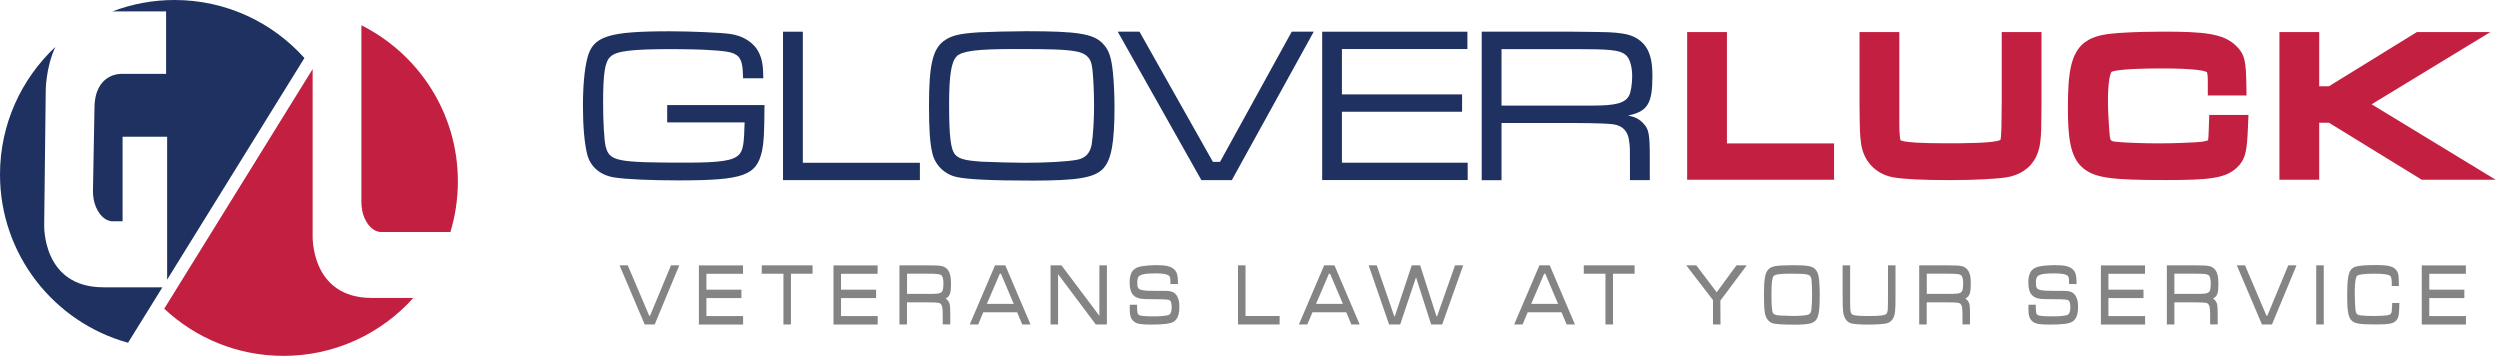
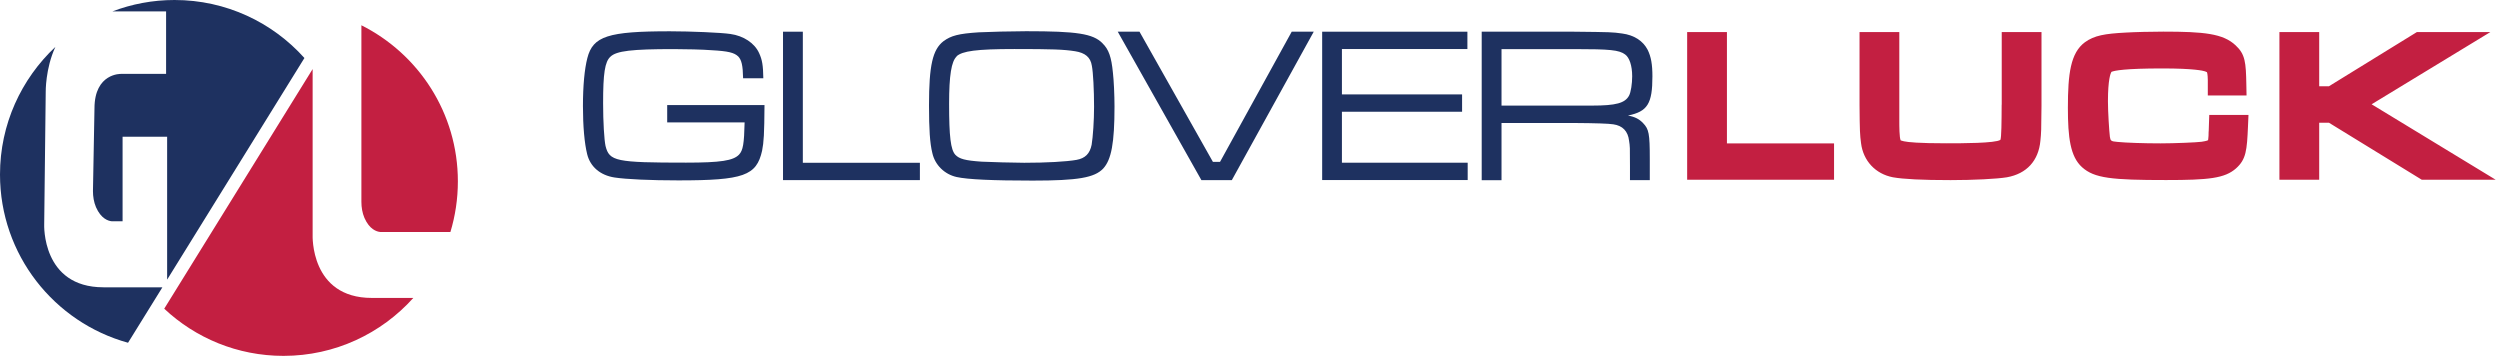
<svg xmlns="http://www.w3.org/2000/svg" width="362" height="52" viewBox="0 0 362 52" fill="none">
  <g clip-path="url(#clip0_5735_979)">
    <path d="M110.7 15.19C110.67 19.44 110.6 20.57 110.35 21.83C109.54 25.44 107.68 26.12 98.23 26.12C94.23 26.12 90.66 25.96 88.98 25.7C86.92 25.38 85.47 24.15 85.02 22.32C84.63 20.74 84.41 18.29 84.41 15.36C84.41 12.43 84.64 9.98 85.05 8.4C85.86 5.24 88.05 4.53 97 4.53C100 4.53 104.44 4.72 105.76 4.92C107.66 5.18 109.27 6.24 109.92 7.69C110.37 8.66 110.5 9.46 110.53 11.33H107.6C107.57 9.46 107.37 8.66 106.89 8.17C106.31 7.62 105.44 7.4 103.02 7.27C101.86 7.17 99.12 7.11 97.51 7.11C91.48 7.11 89.26 7.37 88.39 8.21C87.58 8.95 87.33 10.63 87.33 14.94C87.33 17.65 87.49 20.26 87.68 21.13C88.23 23.35 89.16 23.55 99.34 23.55C104.37 23.55 106.17 23.26 107.01 22.39C107.59 21.78 107.75 20.84 107.82 17.72H96.61V15.21H110.69L110.7 15.19Z" fill="#1E3160" />
    <path d="M116.25 4.59V23.57H133.2V26.08H113.38V4.59H116.25Z" fill="#1E3160" />
    <path d="M159.64 6.27C160.54 7.14 160.93 8.24 161.15 10.52C161.28 11.62 161.38 13.77 161.38 15.42C161.38 20.7 160.93 23.12 159.74 24.41C158.48 25.73 156.1 26.15 149.53 26.15C143.79 26.15 140.12 25.99 138.51 25.63C136.77 25.24 135.38 23.89 135 22.15C134.65 20.73 134.52 18.74 134.52 15.25C134.52 9.48 135.04 7.19 136.61 5.97C137.71 5.16 138.8 4.87 141.73 4.68C143.02 4.61 146.72 4.52 148.59 4.52C155.94 4.52 158.26 4.87 159.64 6.26V6.27ZM138.53 8.17C137.76 8.88 137.43 10.91 137.43 15.03C137.43 19.8 137.66 21.67 138.33 22.41C138.91 23.02 139.78 23.25 142.16 23.41C143.32 23.47 146.93 23.57 148.31 23.57C151.47 23.57 154.43 23.41 155.88 23.15C157.14 22.92 157.81 22.25 158.07 20.96C158.26 19.8 158.42 17.48 158.42 15.48C158.42 13.06 158.29 10.49 158.1 9.52C157.91 8.29 157.13 7.65 155.68 7.42C154.04 7.16 152.39 7.1 146.88 7.1C141.37 7.1 139.34 7.39 138.5 8.16L138.53 8.17Z" fill="#1E3160" />
    <path d="M165 4.59L175.63 23.44H176.66L187.04 4.59H190.23L178.37 26.08H173.96L161.85 4.59H165.01H165Z" fill="#1E3160" />
    <path d="M191.44 4.59H212.48V7.1H194.31V13.67H211.71V16.18H194.31V23.56H212.52V26.07H191.45V4.59H191.44Z" fill="#1E3160" />
    <path d="M214.55 4.59H227.95C233.36 4.65 233.4 4.65 234.88 4.85C236.62 5.08 237.91 5.91 238.59 7.23C239.07 8.23 239.27 9.29 239.27 11.06C239.27 15.02 238.56 16.15 235.73 16.73C236.76 16.92 237.37 17.25 237.92 17.83C238.76 18.7 238.89 19.34 238.89 23.02V26.08H236.02V24.02C236.02 21.25 236.02 21.22 235.89 20.38C235.73 18.99 234.95 18.19 233.6 18C232.933 17.893 231.053 17.83 227.96 17.81H217.42V26.09H214.55V4.59ZM227.96 15.29H230.54C233.99 15.29 235.31 14.93 235.89 13.84C236.15 13.36 236.34 12.13 236.34 11.04C236.34 9.53 235.95 8.33 235.31 7.88C234.44 7.24 233.15 7.11 227.96 7.11H217.42V15.29H227.96Z" fill="#1E3160" />
    <path d="M250.06 4.64H244.3V26.03H265.57V20.76H250.06V4.64ZM289.84 15.17C289.83 17.69 289.81 19.87 289.66 20.25C288.95 20.75 283.98 20.75 281.85 20.75C277.84 20.75 276.28 20.59 275.69 20.46C275.38 20.39 275.25 20.33 275.22 20.33C275.02 19.96 275.02 18.17 275.02 17.57V4.64H269.26V15.19C269.29 19.06 269.32 19.5 269.48 20.74C269.8 23.29 271.56 25.18 274.09 25.67C275.6 25.94 278.34 26.08 282.45 26.08C285.74 26.08 289.16 25.91 290.6 25.67C293.46 25.16 295.18 23.28 295.45 20.38C295.57 19.19 295.58 18.97 295.61 15.3V4.64H289.85V15.17H289.84ZM343.41 15.1L360.61 4.64H349.97L337.23 12.49H335.82V4.64H330.06V26.03H335.82V17.77H337.23L350.68 26.03H361.38L343.41 15.1ZM319.81 19.04C319.81 20.04 319.71 20.3 319.73 20.3C319.7 20.32 319.52 20.42 318.77 20.53C318.13 20.62 314.85 20.76 312.86 20.76C310.39 20.76 307.84 20.67 306.62 20.55C305.62 20.47 305.61 20.37 305.51 19.8C305.41 19 305.23 16.17 305.23 14.67C305.23 11.51 305.61 10.62 305.73 10.41C306.18 10.21 307.75 9.91 313.13 9.91C317.67 9.91 319.02 10.24 319.28 10.33C319.48 10.4 319.56 10.45 319.56 10.45C319.59 10.5 319.68 10.74 319.69 11.62V13.82H325.3L325.27 12.22C325.21 9.04 325.12 7.87 323.72 6.57C321.91 4.86 319.15 4.58 313.23 4.58C311.59 4.58 308.99 4.64 307.75 4.72C304.81 4.88 303.27 5.12 301.89 6.12C299.82 7.66 299.43 10.65 299.43 15.61C299.43 19.89 299.77 22.67 301.48 24.21C303.26 25.82 305.81 26.07 313.65 26.07C319.81 26.07 322.14 25.83 323.78 24.38C325.24 23.07 325.36 21.79 325.51 18.27L325.58 16.64H319.9L319.82 19.03L319.81 19.04Z" fill="#C31F41" />
-     <path d="M144.08 38.42L140.42 46.98H141.64L142.38 45.22H147.28L148.02 46.98H149.22L145.57 38.42H144.07H144.08ZM142.9 44L144.77 39.64H144.94L146.79 44H142.9ZM159.18 45.71L153.7 38.42H152.12V46.98H153.21V39.7L158.67 46.98H160.28V38.42H159.19V45.71H159.18ZM346.36 44.39C346.36 45.42 346.24 45.55 345.7 45.65C345.46 45.7 344.38 45.76 343.77 45.76C342.97 45.76 342.15 45.72 341.76 45.66C341.3 45.61 341.13 45.4 341.06 44.81C341.02 44.39 340.97 43.07 340.97 42.39C340.97 41.02 341.08 40.2 341.28 39.97C341.51 39.74 342.3 39.63 343.86 39.63C345.26 39.63 345.76 39.77 345.94 39.85C346.23 40 346.32 40.18 346.33 41V41.41H347.36V41.28C347.34 39.87 347.31 39.56 347 39.14C346.56 38.55 345.87 38.38 343.9 38.38C343.38 38.38 342.56 38.41 342.17 38.44C341.2 38.52 340.82 38.64 340.49 38.98C340.03 39.47 339.87 40.44 339.87 42.81C339.87 44.85 340.01 45.79 340.39 46.27C340.83 46.85 341.51 46.98 344.03 46.98C346.01 46.98 346.62 46.85 347.02 46.35C347.34 45.93 347.39 45.56 347.43 44V43.87H346.38V44.37L346.36 44.39ZM137.7 41.05C137.7 40.36 137.64 39.93 137.49 39.52C137.28 38.97 136.86 38.61 136.31 38.52C135.87 38.44 135.84 38.44 134.27 38.42H130.24V46.98H131.33V43.78H134.28C135.173 43.787 135.713 43.81 135.9 43.85C136.24 43.91 136.42 44.18 136.47 44.66C136.497 44.873 136.51 45.337 136.51 46.05V46.97H137.6V45.66C137.6 44.22 137.56 43.95 137.3 43.58C137.19 43.43 137.07 43.31 136.92 43.23C137.59 42.93 137.71 42.32 137.71 41.03L137.7 41.05ZM136.48 42.07C136.35 42.39 136.09 42.55 135.04 42.55H131.34V39.63H134.29C135.76 39.63 136.12 39.68 136.35 39.9C136.47 40.01 136.61 40.38 136.61 41.03C136.61 41.43 136.56 41.9 136.49 42.07H136.48ZM180.35 38.42H179.26V46.98H185.29V45.76H180.35V38.42ZM168.74 42.12C167.13 42.11 166.63 42.11 166.61 42.11C165.92 42.1 165.43 42.04 165.14 41.94C164.8 41.81 164.68 41.64 164.68 40.89C164.68 39.85 165 39.59 167.4 39.59C168.16 39.59 168.74 39.66 169.03 39.79C169.39 39.95 169.48 40.09 169.48 40.88V41.13H170.57V41C170.56 39.89 170.45 39.46 170.07 39.06C169.61 38.57 168.9 38.39 167.44 38.39C166.8 38.39 165.95 38.45 165.51 38.52C164.76 38.64 164.41 38.79 164.07 39.15C163.74 39.51 163.57 40.09 163.57 40.87C163.57 42.63 164.24 43.31 165.96 43.31C167.987 43.31 169.093 43.35 169.28 43.43C169.51 43.54 169.66 43.76 169.66 44.51C169.66 45.16 169.49 45.53 169.15 45.63C168.81 45.73 167.98 45.81 167.18 45.81C165.64 45.81 165.14 45.72 164.98 45.64C164.73 45.51 164.67 45.39 164.65 44.43V44.13H163.6V44.25C163.58 44.4 163.58 44.61 163.58 44.63C163.58 45.7 163.73 46.17 164.2 46.56C164.61 46.9 165.18 47 166.64 47C168.54 47 169.48 46.88 169.98 46.56C170.52 46.2 170.77 45.52 170.77 44.44C170.77 43.79 170.68 43.31 170.48 42.95C170.17 42.35 169.69 42.12 168.73 42.12H168.74ZM351.76 45.76V43.16H356.84V41.94H351.76V39.65H357.06V38.43H350.67V46.99H357.07V45.77H351.76V45.76ZM102.29 43.16H107.36V41.94H102.29V39.65H107.59V38.43H101.2V46.99H107.6V45.77H102.29V43.17V43.16ZM94.13 45.71H94L90.9 38.42H89.71L93.35 46.98H94.8L98.36 38.42H97.16L94.13 45.71ZM110.29 39.64H113.44V46.98H114.53V39.64H117.66V38.42H110.3V39.64H110.29ZM121.78 43.16H126.86V41.94H121.78V39.65H127.08V38.43H120.69V46.99H127.09V45.77H121.78V43.17V43.16ZM335.39 46.98H336.48V38.42H335.39V46.98ZM273.38 42.63C273.38 44.97 273.36 45.12 273.2 45.37C273.01 45.67 272.37 45.76 270.46 45.76C269.41 45.76 268.72 45.71 268.42 45.62C267.99 45.48 267.9 45.31 267.9 43.73V38.42H266.81V42.63C266.82 44.42 266.83 44.57 266.88 45.08C266.96 45.98 267.4 46.65 268.04 46.82C268.5 46.94 269.37 47 270.65 47C271.69 47 272.75 46.92 273.19 46.82C273.94 46.63 274.35 45.99 274.42 44.93C274.46 44.42 274.46 44.36 274.47 42.63V38.42H273.38V42.63ZM305.3 43.16H310.38V41.94H305.3V39.65H310.6V38.43H304.21V46.99H310.61V45.77H305.3V43.17V43.16ZM262.97 39.12C262.54 38.55 261.85 38.4 259.65 38.4C259.11 38.4 258.03 38.44 257.64 38.46C256.77 38.54 256.42 38.66 256.07 39C255.58 39.5 255.42 40.39 255.42 42.67C255.42 44.06 255.46 44.82 255.56 45.36C255.68 46.07 256.12 46.64 256.67 46.81C257.14 46.95 258.21 47.01 259.92 47.01C261.88 47.01 262.6 46.84 263 46.28C263.37 45.75 263.5 44.79 263.5 42.73C263.5 42.09 263.47 41.25 263.43 40.82C263.36 39.9 263.24 39.47 262.96 39.11L262.97 39.12ZM262.29 44.85C262.22 45.3 262.06 45.52 261.75 45.59C261.34 45.69 260.48 45.75 259.57 45.75C259.17 45.75 258.12 45.71 257.78 45.69C257.06 45.63 256.88 45.54 256.75 45.36C256.57 45.1 256.51 44.37 256.51 42.58C256.51 41.04 256.6 40.25 256.8 40C257.01 39.74 257.67 39.63 259.15 39.63C260.71 39.63 261.21 39.65 261.69 39.75C262.07 39.83 262.25 40.04 262.3 40.46C262.35 40.82 262.39 41.78 262.39 42.75C262.39 43.49 262.35 44.39 262.29 44.85ZM298.86 42.12C297.25 42.11 296.75 42.11 296.73 42.11C296.04 42.1 295.55 42.04 295.26 41.94C294.92 41.81 294.8 41.64 294.8 40.89C294.8 39.85 295.12 39.59 297.52 39.59C298.28 39.59 298.85 39.66 299.15 39.79C299.51 39.95 299.6 40.09 299.6 40.88V41.13H300.69V41C300.68 39.89 300.57 39.46 300.19 39.06C299.73 38.57 299.02 38.39 297.56 38.39C297 38.39 296.12 38.44 295.63 38.52C294.88 38.64 294.53 38.79 294.2 39.15C293.87 39.51 293.7 40.09 293.7 40.87C293.7 42.63 294.37 43.31 296.09 43.31C298.117 43.31 299.223 43.35 299.41 43.43C299.64 43.54 299.79 43.76 299.79 44.51C299.79 45.16 299.62 45.53 299.28 45.63C298.94 45.74 298.13 45.81 297.31 45.81C295.77 45.81 295.27 45.72 295.11 45.64C294.86 45.51 294.8 45.39 294.78 44.43V44.13H293.73V44.25C293.71 44.4 293.71 44.61 293.71 44.63C293.71 45.7 293.86 46.17 294.33 46.56C294.75 46.9 295.32 47 296.77 47C298.67 47 299.61 46.88 300.11 46.56C300.65 46.2 300.9 45.52 300.9 44.44C300.9 43.79 300.81 43.31 300.61 42.95C300.3 42.35 299.82 42.12 298.86 42.12ZM285.37 41.05C285.37 40.36 285.31 39.93 285.16 39.52C284.95 38.97 284.53 38.61 283.98 38.52C283.54 38.44 283.51 38.44 281.94 38.42H277.9V46.98H278.99V43.78H281.94C282.833 43.787 283.373 43.81 283.56 43.85C283.9 43.91 284.08 44.18 284.13 44.66C284.157 44.873 284.17 45.337 284.17 46.05V46.97H285.26V45.66C285.26 44.22 285.22 43.95 284.96 43.58C284.85 43.43 284.73 43.31 284.58 43.23C285.25 42.92 285.37 42.32 285.37 41.03V41.05ZM284.14 42.07C284.01 42.39 283.75 42.55 282.7 42.55H279V39.63H281.95C283.42 39.63 283.78 39.68 284.01 39.9C284.13 40.01 284.27 40.38 284.27 41.03C284.27 41.44 284.22 41.9 284.15 42.07H284.14ZM321.22 41.05C321.22 40.36 321.16 39.93 321.01 39.52C320.8 38.97 320.38 38.61 319.83 38.52C319.39 38.44 319.36 38.44 317.79 38.42H313.76V46.98H314.85V43.78H317.8C318.693 43.787 319.233 43.81 319.42 43.85C319.76 43.91 319.94 44.18 319.99 44.66C320.017 44.873 320.03 45.337 320.03 46.05V46.97H321.12V45.66C321.12 44.22 321.08 43.95 320.82 43.58C320.71 43.43 320.59 43.31 320.44 43.23C321.11 42.92 321.23 42.32 321.23 41.03L321.22 41.05ZM319.99 42.07C319.86 42.39 319.6 42.55 318.55 42.55H314.85V39.63H317.8C319.27 39.63 319.63 39.68 319.86 39.9C319.98 40.01 320.12 40.38 320.12 41.03C320.12 41.43 320.07 41.9 320 42.07H319.99ZM191.74 38.42L188.08 46.98H189.3L190.04 45.22H194.94L195.68 46.98H196.88L193.23 38.42H191.73H191.74ZM190.56 44L192.43 39.64H192.6L194.45 44H190.56ZM208.07 45.8H208L205.64 38.42H204.42L201.97 45.8H201.89L199.35 38.42H198.18L201.14 46.98H202.75L205.04 40.15L207.23 46.98H208.83L211.87 38.42H210.69L208.09 45.8H208.07ZM328.31 45.71H328.18L325.08 38.42H323.89L327.53 46.98H328.98L332.54 38.42H331.34L328.31 45.71ZM222.91 38.42L219.25 46.98H220.47L221.21 45.22H226.11L226.85 46.98H228.05L224.4 38.42H222.9H222.91ZM221.72 44L223.59 39.64H223.76L225.61 44H221.72ZM251.44 38.42L248.58 42.32L245.62 38.42H244.17L248.04 43.45V46.98H249.13L249.11 43.53L252.93 38.42H251.45H251.44ZM229.32 39.64H232.47V46.98H233.56V39.64H236.69V38.42H229.33V39.64H229.32Z" fill="#848484" />
    <path d="M14.97 41.6C6.02 41.6 6.4 32.5 6.4 32.5L6.62 13.34C6.62 13.34 6.56 9.93 8.02 6.79C3.09 11.42 0 17.98 0 25.27C0 36.89 7.85 46.68 18.54 49.63L23.51 41.61H14.97V41.6ZM24.22 40.46L44.08 8.4C39.45 3.24 32.74 0 25.27 0C22.1 0 19.07 0.59 16.28 1.65H24.05V10.7H17.54C17.54 10.7 13.68 10.55 13.68 15.7L13.46 27.67C13.46 28.47 13.59 29.27 13.9 30C14.63 31.67 15.67 31.99 16.18 32.04H17.75V19.8H24.2V40.46H24.22Z" fill="#1E3160" />
    <path d="M45.27 34.05V10L23.78 44.7C28.3 48.94 34.37 51.53 41.05 51.53C48.51 51.53 55.22 48.29 59.85 43.14H53.84C44.89 43.14 45.27 34.04 45.27 34.04V34.05ZM52.33 3.65V29.22C52.33 30.02 52.46 30.82 52.77 31.55C53.5 33.22 54.54 33.54 55.05 33.59H65.22C65.92 31.27 66.3 28.81 66.3 26.26C66.3 16.36 60.6 7.8 52.31 3.65H52.33Z" fill="#C31F41" />
  </g>
  <defs>
    <clipPath id="clip0_5735_979">
      <rect width="361.38" height="51.53" fill="white" />
    </clipPath>
  </defs>
</svg>